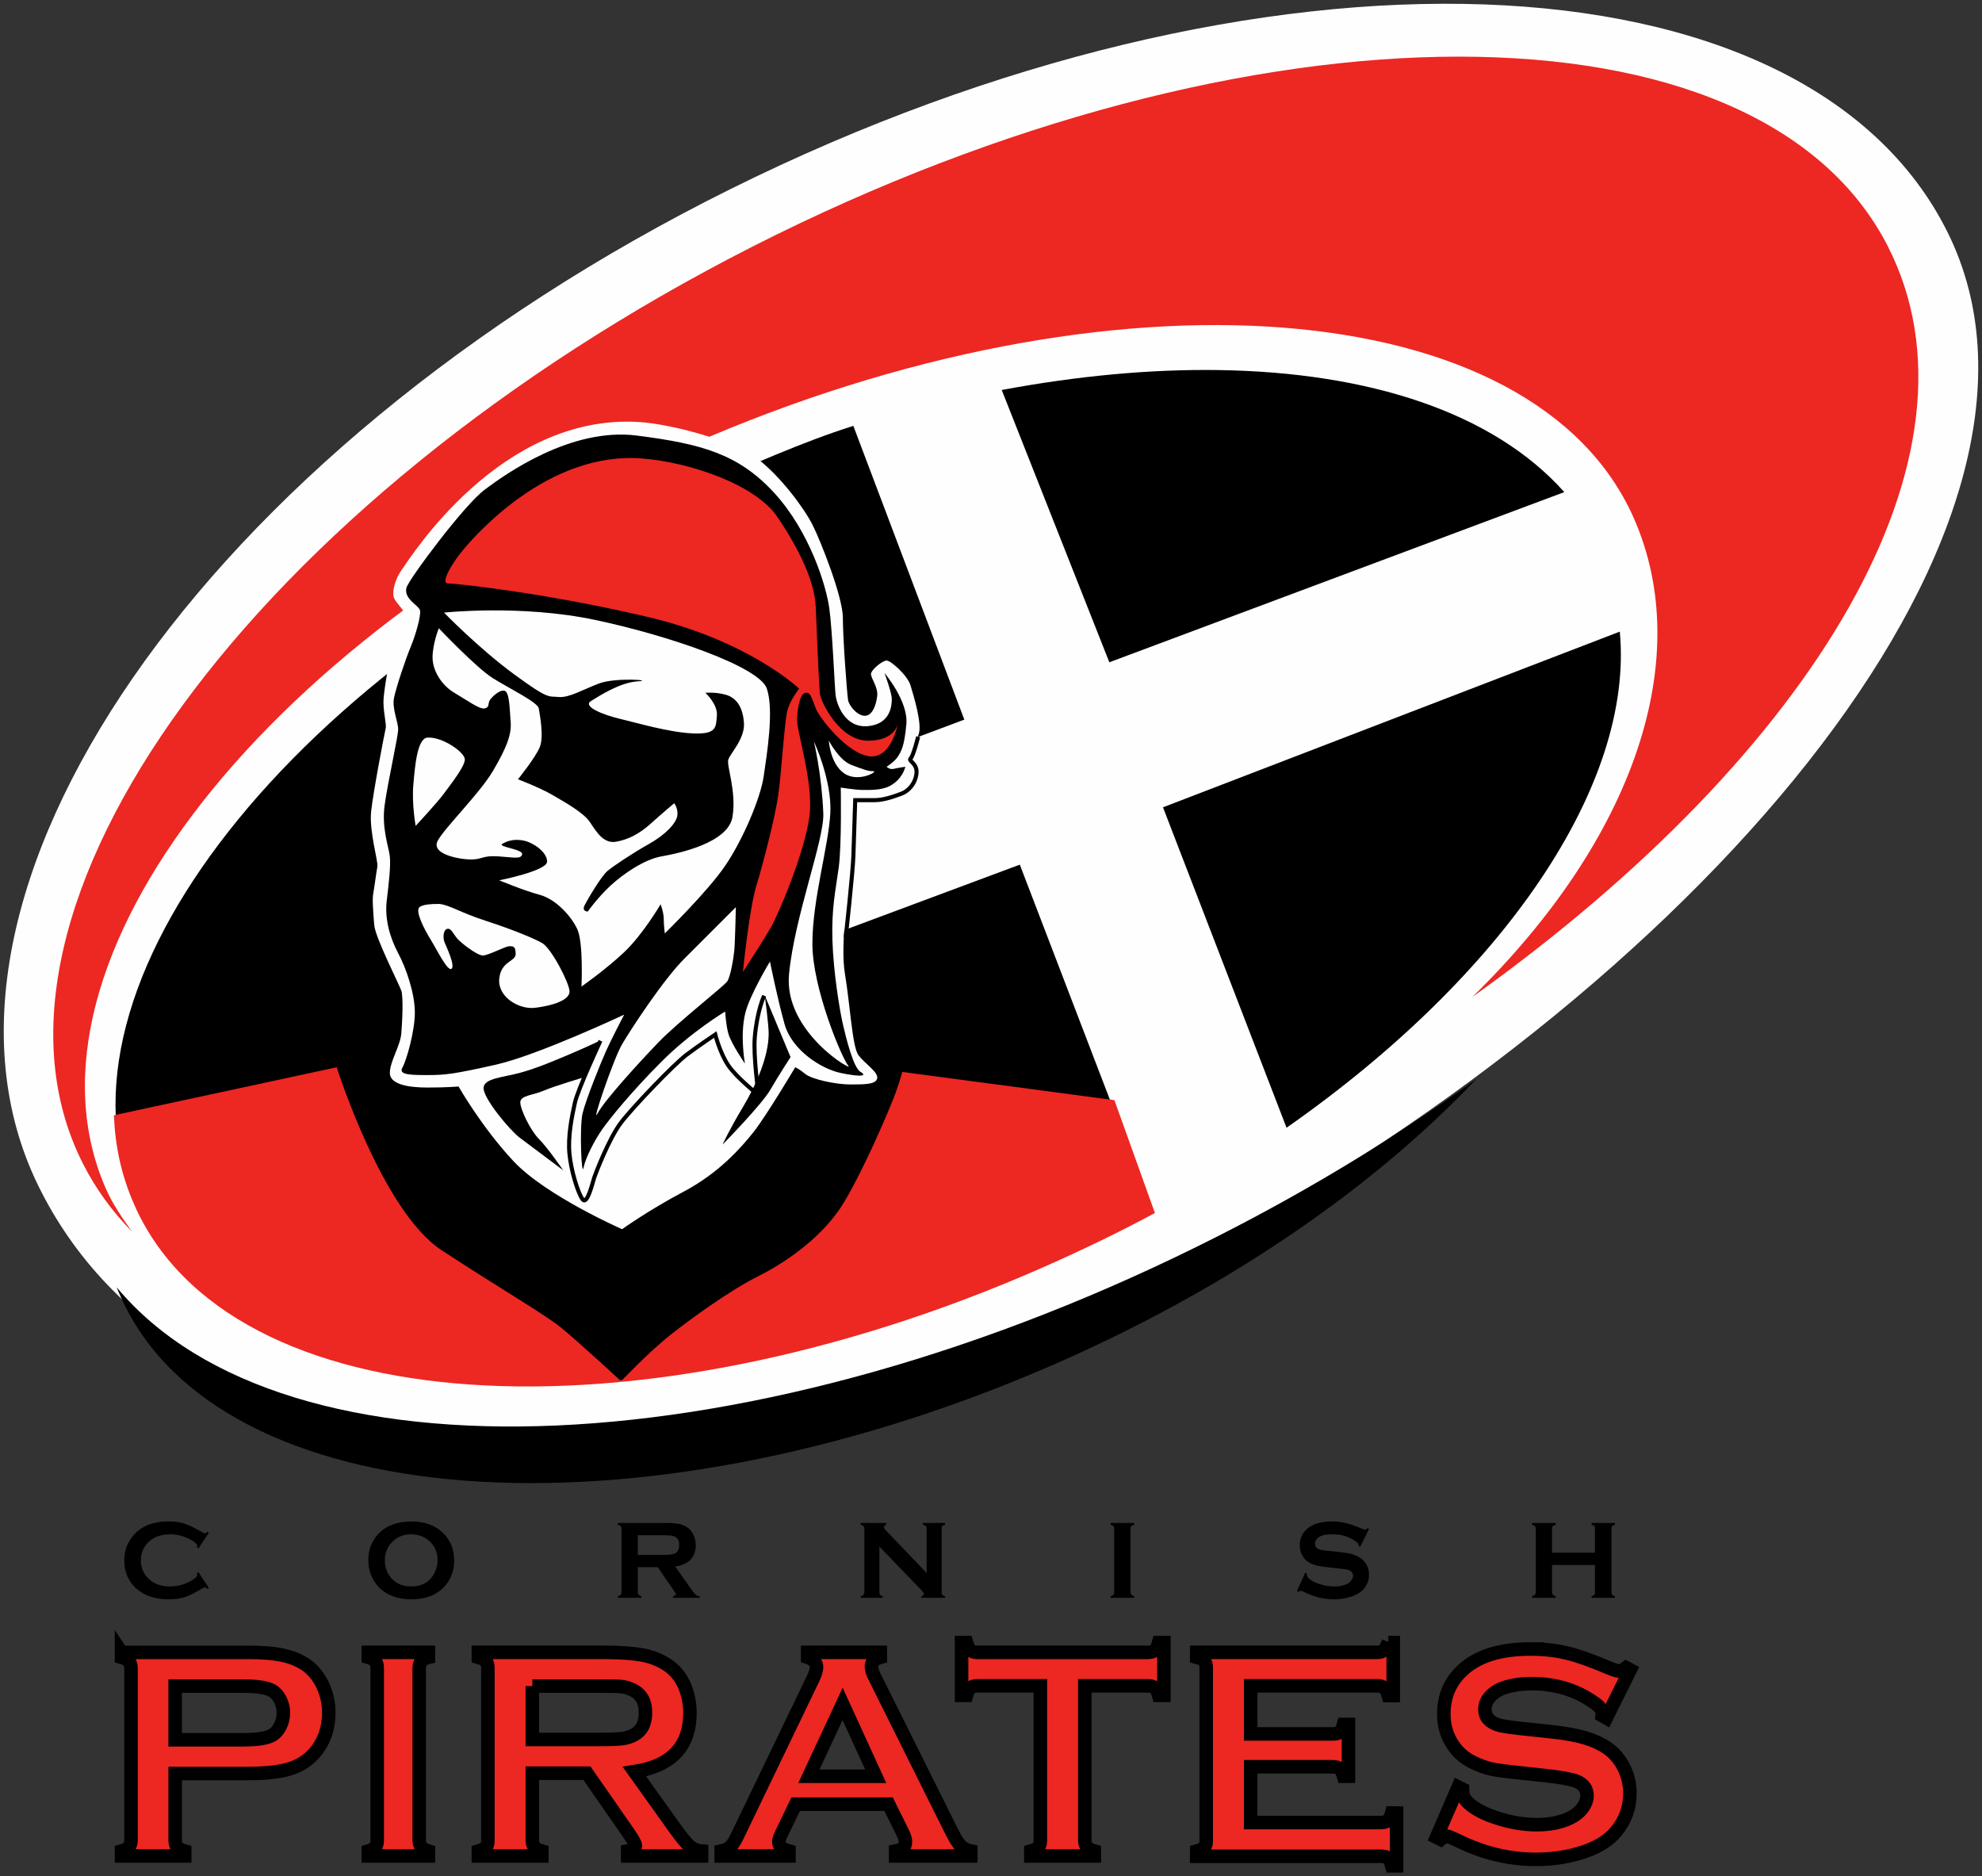
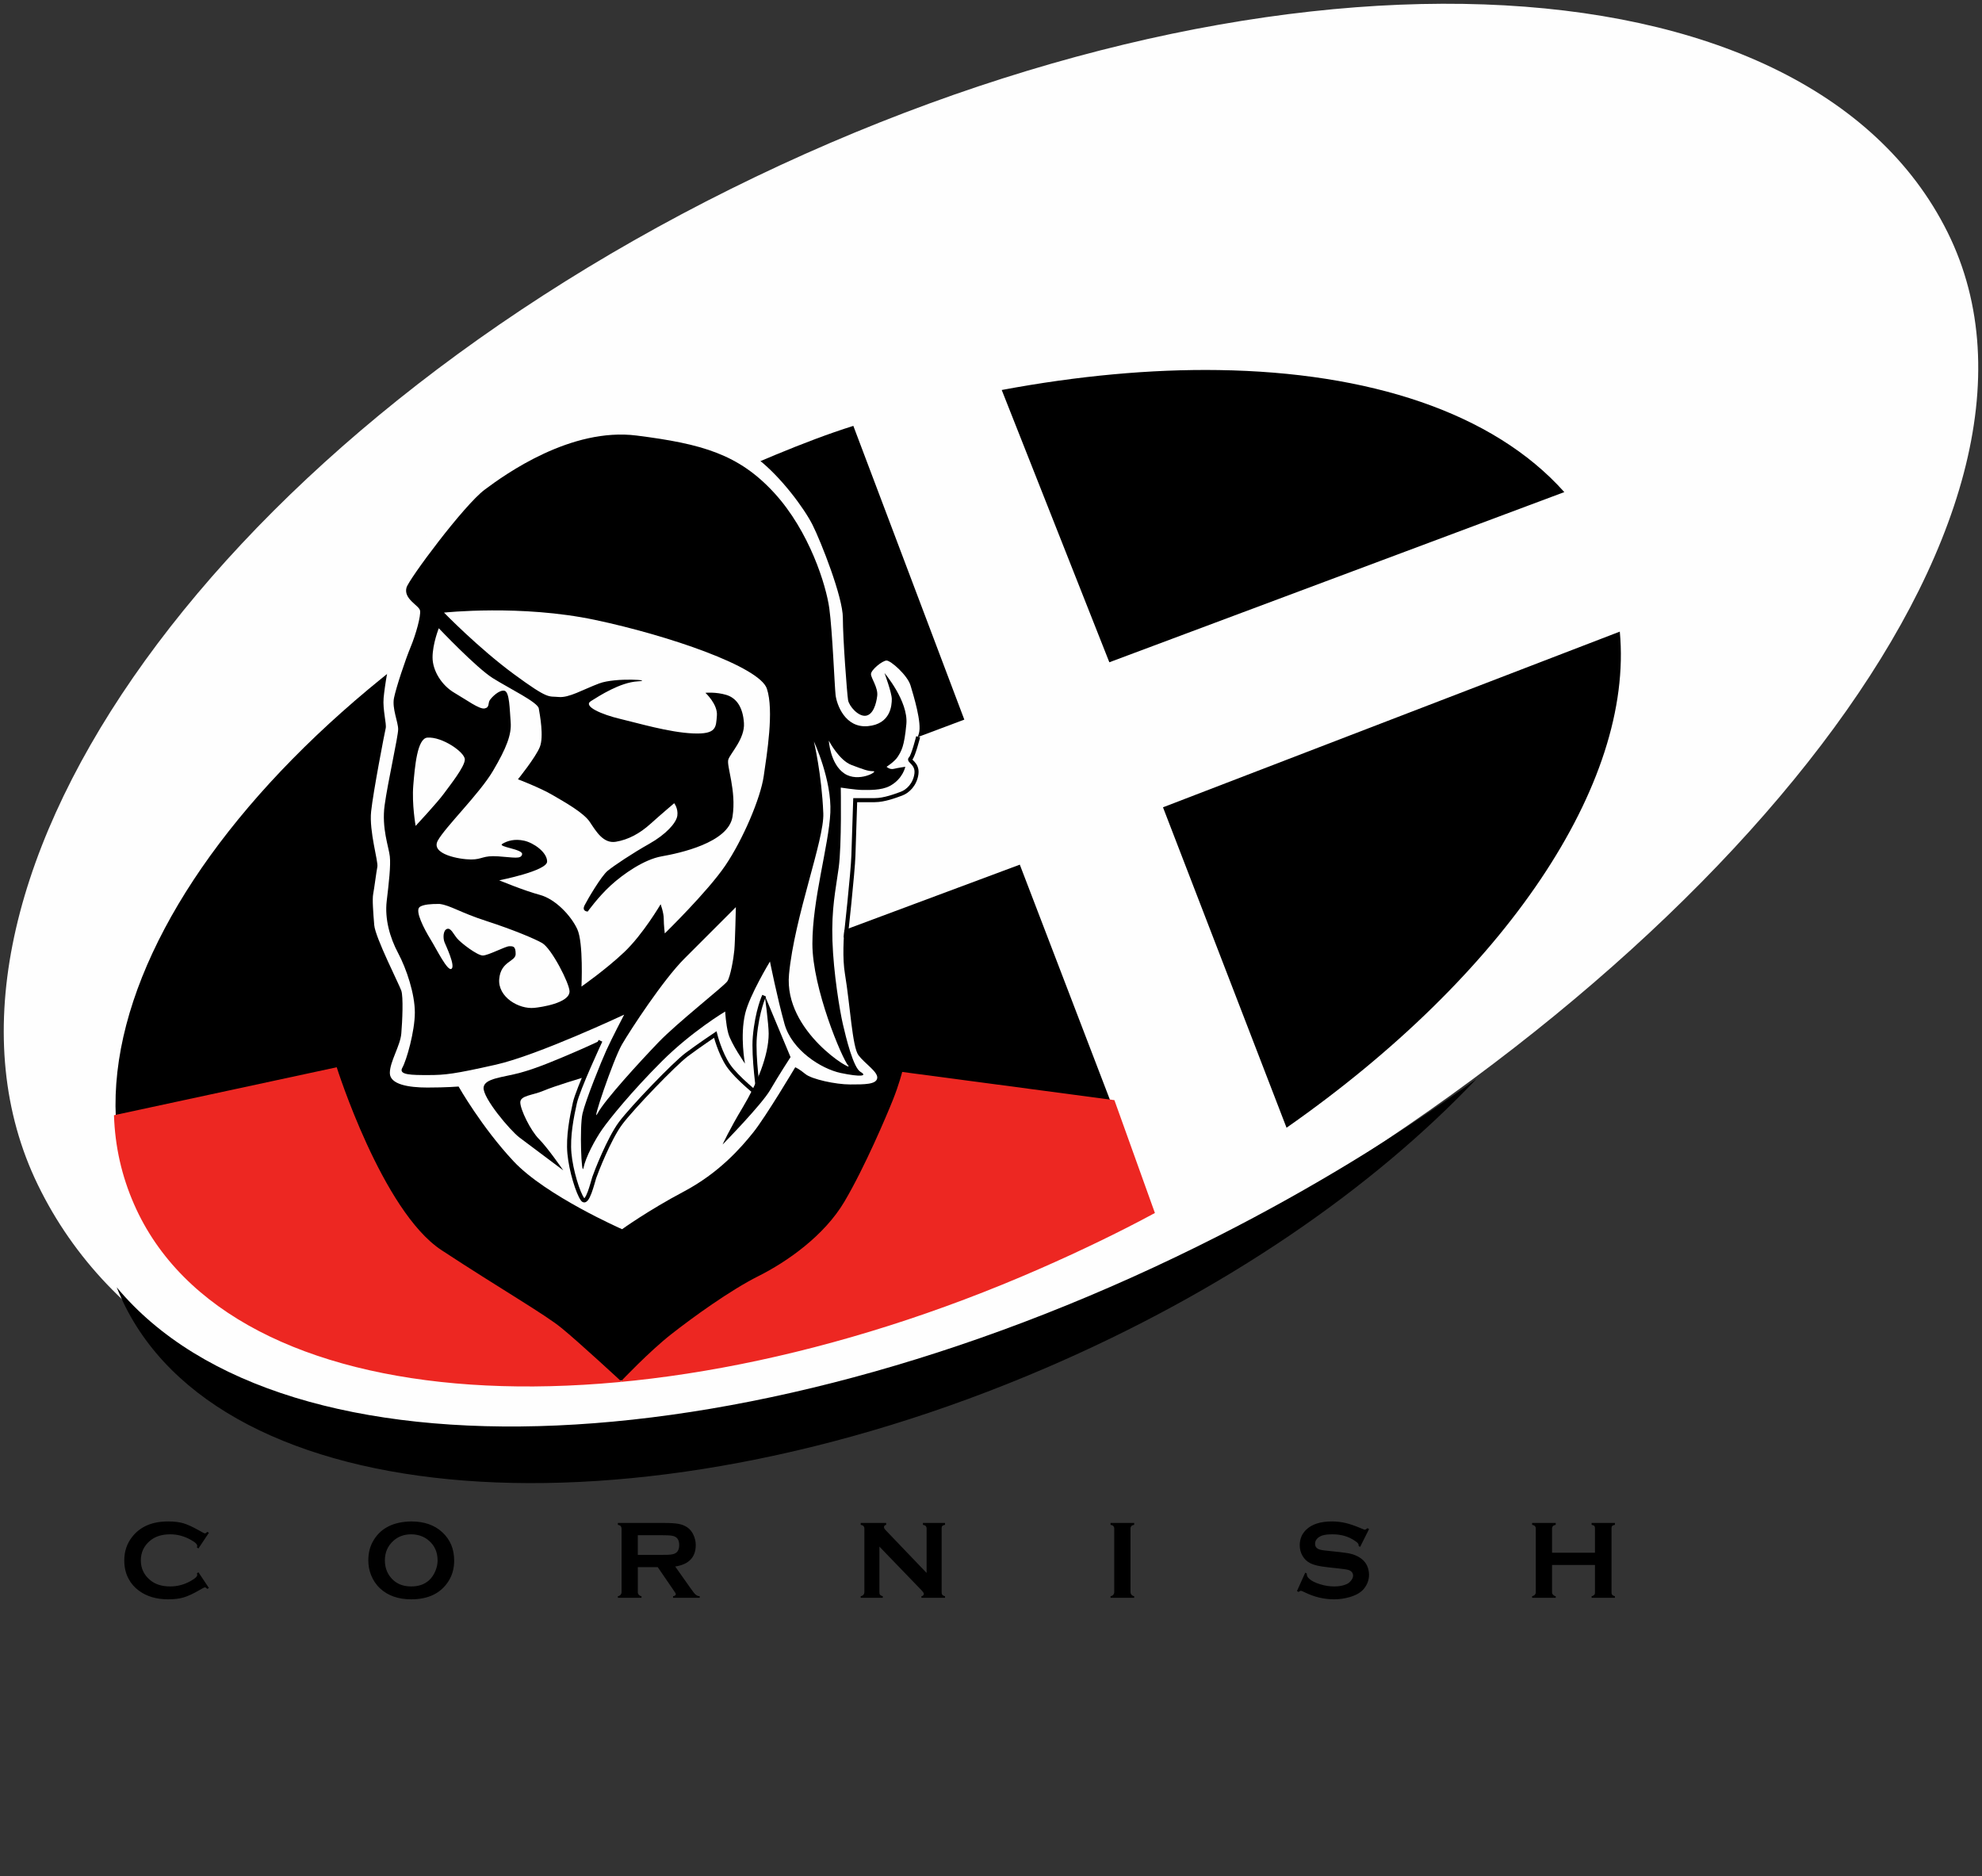
<svg xmlns="http://www.w3.org/2000/svg" version="1.1" width="325.035" height="307.659" viewBox="0 0 527.66 499.452" id="svg4814">
  <rect x="0" y="0" width="527.66" height="499.452" fill="#333333" stroke="none" />
  <defs id="defs4816" />
  <g transform="translate(-116.17,-311.204)" id="layer1">
    <path d="m 160.928,716.2 c -4.293,0 -7.428,1.397 -9.55,4.081 -1.414,1.789 -2.122,3.872 -2.122,6.285 0,1.786 0.349,3.412 1.143,4.897 0.676,1.28 1.59,2.315 2.775,3.183 2.014,1.489 4.607,2.285 7.754,2.285 1.574,0 2.935,-0.147 4.081,-0.49 1.146,-0.33 2.566,-0.983 4.244,-1.959 0.806,-0.467 1.29,-0.735 1.469,-0.735 0.173,0 0.379,0.147 0.653,0.408 l 0.408,-0.245 -2.775,-4.163 -0.408,0.245 c 0.016,0.15 0.082,0.3 0.082,0.408 0,0.284 -0.16,0.49 -0.408,0.735 -0.238,0.245 -0.686,0.555 -1.306,0.898 -1.727,0.983 -3.542,1.469 -5.469,1.469 -2.272,0 -4.042,-0.578 -5.387,-1.714 -1.597,-1.345 -2.449,-3.069 -2.449,-5.224 0,-2.148 0.852,-3.892 2.449,-5.224 1.345,-1.136 3.115,-1.714 5.387,-1.714 1.926,0 3.742,0.503 5.469,1.469 0.62,0.349 1.068,0.646 1.306,0.898 0.248,0.248 0.408,0.444 0.408,0.735 0,0.098 -0.065,0.258 -0.082,0.408 l 0.408,0.245 2.775,-4.163 -0.408,-0.245 c -0.274,0.258 -0.48,0.408 -0.653,0.408 -0.18,0 -0.663,-0.271 -1.469,-0.735 -1.694,-0.953 -3.118,-1.619 -4.244,-1.959 -1.136,-0.326 -2.501,-0.49 -4.081,-0.49 z m 64.726,0 c -4.636,0.069 -7.999,1.711 -9.958,4.897 -1.025,1.645 -1.469,3.467 -1.469,5.469 0,1.368 0.235,2.677 0.735,3.918 0.562,1.407 1.358,2.592 2.449,3.591 2.037,1.881 4.796,2.857 8.244,2.857 4.6,0 7.943,-1.659 9.958,-4.897 1.035,-1.659 1.469,-3.471 1.469,-5.387 0,-3.111 -1.032,-5.616 -3.183,-7.591 -2.037,-1.881 -4.767,-2.857 -8.244,-2.857 z m 245.109,0 c -3.043,0 -5.335,0.738 -6.856,2.204 -1.146,1.107 -1.714,2.485 -1.714,4.163 0,1.035 0.278,1.988 0.735,2.775 0.509,0.878 1.156,1.508 2.041,1.959 0.633,0.31 1.263,0.513 1.877,0.653 0.637,0.147 1.665,0.33 3.183,0.49 l 2.285,0.245 c 1.515,0.17 2.534,0.294 3.02,0.49 0.722,0.287 1.061,0.813 1.061,1.469 0,0.451 -0.189,0.823 -0.49,1.224 -0.307,0.408 -0.643,0.728 -1.143,0.979 -0.921,0.441 -2.057,0.653 -3.346,0.653 -1.198,0 -2.419,-0.154 -3.755,-0.571 -1.322,-0.398 -2.308,-0.891 -2.938,-1.469 -0.418,-0.359 -0.653,-0.784 -0.653,-1.224 l 0,-0.163 -0.408,-0.245 -2.204,4.897 0.408,0.245 c 0.281,-0.215 0.519,-0.326 0.653,-0.326 0.108,0 0.434,0.16 0.979,0.408 2.569,1.267 5.191,1.877 7.836,1.877 1.472,0 2.788,-0.212 4.081,-0.571 1.717,-0.486 3.013,-1.221 3.836,-2.204 0.898,-1.1 1.388,-2.354 1.388,-3.755 0,-0.895 -0.196,-1.753 -0.571,-2.53 -0.389,-0.777 -0.97,-1.401 -1.632,-1.877 -0.653,-0.441 -1.365,-0.806 -2.204,-1.061 -0.846,-0.255 -1.975,-0.424 -3.346,-0.571 l -2.285,-0.245 c -1.541,-0.154 -2.55,-0.268 -3.02,-0.408 -0.895,-0.264 -1.306,-0.797 -1.306,-1.551 0,-0.457 0.137,-0.921 0.49,-1.306 0.343,-0.395 0.813,-0.695 1.388,-0.898 0.777,-0.258 1.743,-0.326 2.775,-0.326 2.334,0 4.303,0.575 6.04,1.796 0.571,0.379 0.898,0.725 0.898,1.061 0,0.056 0.008,0.157 0,0.245 l 0.408,0.245 2.367,-4.734 -0.408,-0.245 c -0.281,0.222 -0.542,0.408 -0.735,0.408 -0.137,0 -0.493,-0.186 -1.061,-0.408 -1.645,-0.689 -2.981,-1.133 -4.081,-1.388 -1.104,-0.258 -2.318,-0.408 -3.591,-0.408 z m -190.096,0.408 0,0.49 c 0.349,0.088 0.591,0.17 0.735,0.326 0.131,0.154 0.245,0.424 0.245,0.735 l 0,16.896 c 0,0.291 -0.114,0.496 -0.245,0.653 -0.144,0.176 -0.385,0.32 -0.735,0.408 l 0,0.408 6.285,0 0,-0.408 c -0.346,-0.078 -0.594,-0.245 -0.735,-0.408 -0.144,-0.163 -0.245,-0.356 -0.245,-0.653 l 0,-6.693 5.305,0 4.081,5.958 c 0.454,0.669 0.735,1.041 0.735,1.224 0,0.261 -0.245,0.493 -0.735,0.571 l 0,0.408 7.101,0 0,-0.408 c -0.457,-0.029 -0.829,-0.209 -1.143,-0.49 -0.313,-0.271 -0.787,-0.917 -1.469,-1.877 l -3.918,-5.55 c 3.617,-0.548 5.469,-2.458 5.469,-5.713 0,-0.96 -0.212,-1.779 -0.571,-2.612 -0.382,-0.875 -0.947,-1.61 -1.714,-2.122 -0.666,-0.434 -1.397,-0.735 -2.285,-0.898 -0.891,-0.166 -2.155,-0.245 -3.673,-0.245 l -12.488,0 z m 64.644,0 0,0.49 c 0.353,0.088 0.594,0.17 0.735,0.326 0.14,0.154 0.245,0.359 0.245,0.653 l 0,16.896 c 0,0.304 -0.104,0.578 -0.245,0.735 -0.14,0.173 -0.382,0.32 -0.735,0.408 l 0,0.408 5.877,0 0,-0.408 c -0.346,-0.088 -0.597,-0.235 -0.735,-0.408 -0.134,-0.157 -0.163,-0.431 -0.163,-0.735 l 0,-12.08 11.101,11.509 c 0.473,0.49 0.735,0.868 0.735,1.061 0,0.336 -0.245,0.571 -0.653,0.653 l 0,0.408 6.285,0 0,-0.408 c -0.349,-0.088 -0.588,-0.235 -0.735,-0.408 -0.137,-0.157 -0.163,-0.431 -0.163,-0.735 l 0,-16.896 c 0,-0.294 0.026,-0.5 0.163,-0.653 0.147,-0.157 0.385,-0.238 0.735,-0.326 l 0,-0.49 -5.877,0 0,0.49 c 0.366,0.088 0.604,0.17 0.735,0.326 0.144,0.154 0.245,0.359 0.245,0.653 l 0,11.835 -10.937,-11.427 c -0.268,-0.287 -0.408,-0.509 -0.408,-0.735 0,-0.346 0.15,-0.548 0.571,-0.653 l 0,-0.49 -6.775,0 z m 66.521,0 0,0.49 c 0.362,0.088 0.597,0.17 0.735,0.326 0.134,0.154 0.245,0.359 0.245,0.653 l 0,16.896 c 0,0.304 -0.111,0.578 -0.245,0.735 -0.137,0.173 -0.372,0.32 -0.735,0.408 l 0,0.408 6.285,0 0,-0.408 c -0.349,-0.082 -0.588,-0.251 -0.735,-0.408 -0.131,-0.166 -0.245,-0.431 -0.245,-0.735 l 0,-16.896 c 0,-0.294 0.108,-0.49 0.245,-0.653 0.137,-0.154 0.382,-0.248 0.735,-0.326 l 0,-0.49 -6.285,0 z m 112.229,0 0,0.49 c 0.343,0.088 0.594,0.17 0.735,0.326 0.134,0.154 0.245,0.359 0.245,0.653 l 0,16.977 c 0,0.291 -0.111,0.496 -0.245,0.653 -0.141,0.173 -0.392,0.32 -0.735,0.408 l 0,0.408 6.285,0 0,-0.408 c -0.34,-0.082 -0.584,-0.248 -0.735,-0.408 -0.137,-0.166 -0.245,-0.366 -0.245,-0.653 l 0,-7.264 11.427,0 0,7.264 c 0,0.287 -0.021,0.486 -0.163,0.653 -0.141,0.16 -0.389,0.326 -0.735,0.408 l 0,0.408 6.203,0 0,-0.408 c -0.343,-0.088 -0.607,-0.235 -0.735,-0.408 -0.137,-0.157 -0.163,-0.362 -0.163,-0.653 l 0,-16.977 c 0,-0.294 0.026,-0.5 0.163,-0.653 0.127,-0.157 0.392,-0.238 0.735,-0.326 l 0,-0.49 -6.203,0 0,0.49 c 0.353,0.078 0.604,0.173 0.735,0.326 0.137,0.163 0.163,0.359 0.163,0.653 l 0,6.448 -11.427,0 0,-6.448 c 0,-0.294 0.118,-0.49 0.245,-0.653 0.157,-0.154 0.382,-0.248 0.735,-0.326 l 0,-0.49 -6.285,0 z m -298.408,3.02 c 1.91,0.018 3.464,0.601 4.734,1.714 1.495,1.303 2.285,3.027 2.285,5.305 0,0.908 -0.225,1.835 -0.571,2.693 -0.398,0.973 -0.966,1.858 -1.714,2.53 -1.247,1.12 -2.821,1.632 -4.734,1.632 -1.903,0 -3.471,-0.513 -4.734,-1.632 -1.492,-1.348 -2.285,-3.138 -2.285,-5.305 0,-2.165 0.793,-3.879 2.285,-5.224 1.264,-1.13 2.84,-1.714 4.734,-1.714 z m 60.318,0.245 6.693,0 c 1.006,0 1.73,0.036 2.122,0.082 0.392,0.059 0.793,0.131 1.143,0.326 0.738,0.392 1.061,1.152 1.061,2.204 0,1.051 -0.323,1.802 -1.061,2.204 -0.336,0.179 -0.735,0.271 -1.143,0.326 -0.405,0.069 -1.133,0.082 -2.122,0.082 l -6.693,0 0,-5.224 z" id="path700" style="fill:#000000;fill-opacity:1;fill-rule:nonzero;stroke:none" />
-     <path d="m 372.164,748.441 0,14.039 1.306,0 c 0.261,-0.97 0.64,-1.58 1.061,-1.959 0.424,-0.353 0.993,-0.571 1.796,-0.571 l 16.814,0 0,41.056 c 0,0.819 -0.118,1.463 -0.49,1.877 -0.369,0.424 -1.09,0.793 -2.041,1.061 l 0,1.306 16.896,0 0,-1.306 c -0.957,-0.268 -1.58,-0.637 -1.959,-1.061 -0.369,-0.415 -0.571,-1.058 -0.571,-1.877 l 0,-41.056 16.814,0 c 0.819,0 1.45,0.219 1.877,0.571 0.415,0.379 0.722,0.989 0.979,1.959 l 1.388,0 0,-14.039 -1.388,0 c -0.258,0.97 -0.565,1.665 -0.979,2.041 -0.428,0.362 -1.068,0.571 -1.877,0.571 l -45.463,0 c -0.803,0 -1.388,-0.209 -1.796,-0.571 -0.405,-0.375 -0.774,-1.071 -1.061,-2.041 l -1.306,0 z m 113.617,0 c -0.261,0.944 -0.637,1.577 -1.061,1.959 -0.418,0.395 -1.009,0.653 -1.796,0.653 l -48.157,0 0,1.306 c 0.947,0.264 1.655,0.565 2.041,0.979 0.366,0.424 0.49,1.061 0.49,1.877 l 0,45.871 c 0,0.819 -0.124,1.459 -0.49,1.877 -0.385,0.428 -1.094,0.715 -2.041,0.979 l 0,1.388 49.054,0 c 0.78,0 1.45,0.121 1.877,0.49 0.424,0.369 0.722,1.09 0.979,2.041 l 1.306,0 0,-14.039 -1.306,0 c -0.258,0.95 -0.555,1.583 -0.979,1.959 -0.428,0.362 -1.097,0.571 -1.877,0.571 l -34.689,0 0,-14.855 21.875,0 c 0.787,0 1.45,0.193 1.877,0.571 0.421,0.385 0.725,1.032 0.979,1.959 l 1.306,0 0,-13.794 -1.306,0 c -0.255,0.937 -0.558,1.662 -0.979,2.041 -0.428,0.362 -1.09,0.49 -1.877,0.49 l -21.875,0 0,-12.815 33.791,0 c 0.787,0 1.378,0.206 1.796,0.571 0.424,0.375 0.793,1.094 1.061,2.041 l 1.306,0 0,-14.12 -1.306,0 z m 37.872,1.714 c -8.175,0 -14.28,1.923 -18.365,5.877 -3.118,2.987 -4.734,6.85 -4.734,11.427 0,2.782 0.646,5.204 1.877,7.346 1.361,2.39 3.245,4.192 5.632,5.387 1.672,0.842 3.301,1.489 4.979,1.877 1.668,0.385 4.59,0.725 8.652,1.143 l 6.04,0.653 c 4.058,0.46 6.748,0.94 8.081,1.469 1.923,0.764 2.857,2.044 2.857,3.836 0,1.169 -0.405,2.253 -1.224,3.346 -0.81,1.081 -1.91,1.952 -3.265,2.612 -2.468,1.192 -5.407,1.796 -8.897,1.796 -3.2,0 -6.553,-0.522 -10.121,-1.632 -3.568,-1.11 -6.213,-2.465 -7.917,-3.999 -1.133,-0.999 -1.714,-2.152 -1.714,-3.346 l 0,-0.49 -1.143,-0.571 -5.795,13.386 1.143,0.571 c 0.738,-0.594 1.215,-0.898 1.551,-0.898 0.294,0 1.224,0.366 2.693,1.061 6.928,3.471 13.941,5.142 21.058,5.142 3.954,0 7.636,-0.496 11.101,-1.469 4.646,-1.296 8.081,-3.258 10.284,-5.958 2.442,-2.948 3.673,-6.321 3.673,-10.121 0,-2.4 -0.516,-4.652 -1.551,-6.775 -1.028,-2.103 -2.468,-3.843 -4.244,-5.142 -1.756,-1.237 -3.768,-2.158 -6.04,-2.857 -2.272,-0.673 -5.224,-1.231 -8.897,-1.632 l -6.122,-0.653 c -4.14,-0.411 -6.83,-0.767 -8.081,-1.143 -2.442,-0.731 -3.673,-2.138 -3.673,-4.163 0,-1.244 0.451,-2.367 1.388,-3.428 0.963,-1.051 2.21,-1.851 3.755,-2.367 2.116,-0.689 4.577,-1.061 7.346,-1.061 6.304,0 11.816,1.691 16.488,4.979 1.528,1.025 2.285,1.962 2.285,2.857 0,0.16 -0.062,0.385 -0.082,0.653 l 1.143,0.653 6.366,-12.815 -1.061,-0.571 c -0.735,0.607 -1.397,0.898 -1.959,0.898 -0.323,0 -1.264,-0.291 -2.775,-0.898 -4.447,-1.903 -8.129,-3.213 -11.101,-3.918 -2.961,-0.718 -6.193,-1.061 -9.631,-1.061 z m -375.132,0.898 0,1.306 c 0.953,0.258 1.583,0.646 1.959,1.061 0.369,0.424 0.571,1.061 0.571,1.877 l 0,45.79 c 0,0.8 -0.202,1.378 -0.571,1.796 -0.375,0.421 -1.006,0.79 -1.959,1.061 l 0,1.306 16.814,0 0,-1.306 c -0.927,-0.255 -1.574,-0.627 -1.959,-1.061 -0.382,-0.431 -0.571,-0.996 -0.571,-1.796 l 0,-17.793 19.508,0 c 5.005,0 8.877,-0.464 11.672,-1.469 2.795,-0.993 5.077,-2.707 6.775,-5.061 1.959,-2.756 2.938,-5.965 2.938,-9.631 0,-2.54 -0.516,-4.907 -1.551,-7.183 -1.035,-2.204 -2.419,-4.035 -4.244,-5.387 -1.776,-1.293 -3.885,-2.171 -6.203,-2.693 -2.318,-0.545 -5.443,-0.816 -9.386,-0.816 l -33.791,0 z m 65.705,0 0,1.306 c 0.904,0.255 1.521,0.646 1.877,1.061 0.349,0.428 0.49,1.012 0.49,1.796 l 0,45.79 c 0,0.816 -0.14,1.463 -0.49,1.877 -0.356,0.421 -0.973,0.793 -1.877,1.061 l 0,1.306 15.998,0 0,-1.306 c -0.875,-0.255 -1.508,-0.63 -1.877,-1.061 -0.362,-0.434 -0.571,-1.061 -0.571,-1.877 l 0,-45.79 c 0,-0.784 0.219,-1.361 0.571,-1.796 0.353,-0.428 0.973,-0.842 1.877,-1.061 l 0,-1.306 -15.998,0 z m 29.302,0 0,1.306 c 0.96,0.261 1.668,0.65 2.041,1.061 0.375,0.428 0.49,1.058 0.49,1.877 l 0,45.79 c 0,0.8 -0.114,1.378 -0.49,1.796 -0.372,0.421 -1.081,0.797 -2.041,1.061 l 0,1.306 16.896,0 0,-1.306 c -0.927,-0.251 -1.574,-0.624 -1.959,-1.061 -0.385,-0.428 -0.571,-0.996 -0.571,-1.796 l 0,-17.875 14.529,0 11.019,15.835 c 1.244,1.815 1.877,2.961 1.877,3.428 0,0.744 -0.689,1.254 -2.041,1.469 l 0,1.306 19.671,0 0,-1.306 c -1.254,-0.095 -2.325,-0.552 -3.183,-1.306 -0.865,-0.744 -2.223,-2.377 -4.081,-4.979 l -10.611,-14.855 c 9.837,-1.515 14.773,-6.729 14.773,-15.59 0,-2.592 -0.49,-5.051 -1.469,-7.346 -1.032,-2.347 -2.563,-4.163 -4.652,-5.55 -1.805,-1.179 -3.941,-2.047 -6.366,-2.53 -2.429,-0.457 -5.74,-0.735 -9.876,-0.735 l -33.954,0 z m 87.661,0 0,1.306 c 1.541,0.529 2.367,1.401 2.367,2.612 0,0.797 -0.34,1.867 -0.979,3.183 l -19.997,41.545 c -0.718,1.531 -1.397,2.573 -1.959,3.102 -0.562,0.532 -1.388,0.924 -2.449,1.143 l 0,1.306 18.038,0 0,-1.306 c -1.783,-0.46 -2.693,-1.299 -2.693,-2.449 0,-0.62 0.31,-1.401 0.816,-2.449 l 3.673,-7.591 24.731,0 3.755,7.591 c 0.535,1.09 0.735,1.894 0.735,2.449 0,1.335 -0.865,2.142 -2.612,2.449 l 0,1.306 19.997,0 0,-1.306 c -1.126,-0.219 -1.943,-0.666 -2.612,-1.306 -0.653,-0.643 -1.486,-1.897 -2.367,-3.673 l -20.732,-41.627 c -0.506,-0.989 -0.735,-1.845 -0.735,-2.612 0,-1.117 0.8,-1.933 2.367,-2.367 l 0,-1.306 -19.344,0 z m -168.385,8.978 18.12,0 c 3.627,0 6.158,0.379 7.591,1.143 0.924,0.513 1.636,1.277 2.204,2.367 0.575,1.104 0.898,2.302 0.898,3.591 0,1.332 -0.323,2.576 -0.898,3.673 -0.568,1.1 -1.28,1.867 -2.204,2.367 -1.456,0.77 -3.99,1.143 -7.591,1.143 l -18.12,0 0,-14.284 z m 95.089,0 18.365,0 c 2.759,0 4.633,0.024 5.713,0.163 1.074,0.15 2.067,0.542 3.02,1.061 2.021,1.09 3.02,3.043 3.02,5.877 0,2.844 -0.999,4.786 -3.02,5.877 -0.927,0.496 -1.903,0.81 -3.02,0.979 -1.107,0.154 -3.01,0.245 -5.713,0.245 l -18.365,0 0,-14.202 z m 82.601,4.734 8.815,19.263 -17.793,0 8.978,-19.263 z" id="path716" style="fill:#ed2722;fill-opacity:1;stroke:#000000;stroke-width:3.603;stroke-linecap:butt;stroke-linejoin:miter;stroke-miterlimit:4;stroke-opacity:1;stroke-dasharray:none" />
    <path d="M 634.669,373.045 C 596.751,296.66 451.69,291.505 310.678,361.52 169.662,431.535 88.974,549.899 126.243,626.593 164.504,705.335 293.71,721.414 435.111,644.883 573.577,569.964 672.606,449.423 634.669,373.045 z" id="path742" style="fill:#fefefe;fill-opacity:1;fill-rule:nonzero;stroke:none" />
    <path d="m 440.644,409.712 c -18.1,-0.273 -37.612,1.539 -57.788,5.305 l 28.649,72.48 121.126,-45.3 C 513.615,420.892 480.464,410.312 440.644,409.712 z m -97.293,14.855 c -13.337,4.192 -27.97,10.738 -41.464,16.651 -107.992,47.34 -174.937,132.491 -149.612,190.259 25.329,57.788 132.148,64.471 240.13,17.14 10.209,-4.476 21.094,-10.16 30.526,-15.263 l -35.26,-91.987 -75.336,28.078 -14.284,-38.607 74.847,-28.078 -29.547,-78.193 z m 204.053,54.768 -121.616,46.769 32.893,85.294 c 58.274,-40.742 92.516,-91.546 88.722,-132.063 z" id="path744" style="fill:#000000;fill-opacity:1;fill-rule:nonzero;stroke:none" />
    <path d="m 423.635,634.093 c -9.55,5.165 -20.196,10.268 -30.549,14.803 -107.975,47.34 -215.885,40.69 -241.211,-17.098 -3.311,-7.542 -5.09,-15.4 -5.361,-23.729 l 59.3,-12.769 c 0,0 12.064,38.248 27.869,48.663 15.802,10.376 27.451,17.033 32.022,20.781 4.577,3.728 15.808,14.13 15.808,14.13 0,0 7.486,-7.901 13.308,-12.468 5.821,-4.574 15.802,-11.78 23.285,-15.524 7.486,-3.748 17.473,-10.676 22.877,-19.827 5.407,-9.151 11.218,-22.867 12.88,-27.023 1.665,-4.153 2.494,-7.486 2.494,-7.486 l 56.495,7.506 10.784,30.043 z" id="path750" style="fill:#ed2722;fill-opacity:1;fill-rule:nonzero;stroke:none" />
-     <path d="m 151.346,639.081 c -5.276,-5.358 -9.661,-11.365 -13.053,-18.048 -34.265,-67.419 45.515,-176.753 178.205,-244.182 132.687,-67.429 268.038,-67.422 302.312,0.01 28.088,55.3 -19.077,134.29 -110.646,199.721 43.569,-42.583 59.166,-90.528 43.034,-127.306 -26.347,-60.119 -138.789,-68.928 -251.132,-19.681 -112.357,49.25 -182.074,137.901 -155.72,198.004 1.825,4.176 4.365,7.816 7,11.482 z" id="path752" style="fill:#ed2722;fill-opacity:1;fill-rule:nonzero;stroke:none" />
    <path d="m 509.249,598.395 c -20.748,15.022 -43.775,29.142 -68.657,41.777 -123.238,62.636 -248.641,67.419 -293.354,13.703 0.346,0.868 0.708,1.734 1.094,2.579 25.838,57.785 136.076,66.25 246.209,18.92 47.566,-20.435 86.959,-47.7 114.707,-76.979 z" id="path754" style="fill:#000000;fill-opacity:1;fill-rule:nonzero;stroke:none" />
-     <path d="m 286.224,423.536 c 8.587,0.519 25.508,4.992 31.881,9.984 6.03,4.714 12.201,13.033 14.418,17.467 2.217,4.437 8.038,19.132 8.038,24.676 0,5.547 1.11,20.242 1.388,21.904 0.281,1.662 2.772,4.44 4.714,4.159 1.936,-0.281 2.769,-3.046 3.043,-5.269 0.281,-2.214 -1.659,-4.711 -1.659,-5.818 0,-1.11 3.043,-3.604 4.153,-3.604 1.113,0 5.547,3.879 6.383,6.651 0.829,2.772 3.043,9.987 2.22,12.749 -0.836,2.775 -2.22,7.219 -2.22,7.219 0,0 2.769,2.769 1.384,5.263 -1.384,2.498 -6.105,4.44 -9.151,4.714 -3.049,0.278 -7.477,0.278 -7.477,0.278 0,0 -0.558,14.969 -0.829,19.961 -0.281,4.989 -2.775,18.299 -1.391,26.615 1.391,8.325 1.939,19.406 3.601,21.62 1.668,2.223 5.266,4.44 4.985,6.105 -0.274,1.668 -3.324,1.668 -7.196,1.668 -3.888,0 -10.265,-1.394 -11.927,-2.775 -1.668,-1.388 -2.703,-1.802 -2.703,-1.802 0,0 -7.832,13.17 -11.159,17.32 -3.327,4.163 -9.145,10.82 -18.577,15.805 -9.426,4.992 -16.36,9.984 -16.36,9.984 0,0 -20.232,-8.88 -28.829,-18.019 -8.593,-9.158 -14.698,-19.961 -14.698,-19.961 0,0 -3.327,0.271 -8.316,0.271 -4.992,0 -9.987,-0.823 -9.987,-3.869 0,-3.059 2.778,-7.215 3.053,-10.539 0.281,-3.333 0.558,-9.71 0,-11.375 -0.555,-1.662 -6.935,-14.14 -7.209,-17.464 -0.274,-3.327 -0.552,-6.931 -0.274,-8.316 0.274,-1.388 0.829,-5.821 1.107,-7.209 0.278,-1.391 -2.217,-9.426 -1.662,-14.702 0.555,-5.26 3.611,-21.068 3.882,-22.172 0.274,-1.113 -0.829,-4.992 -0.555,-8.045 0.278,-3.046 1.388,-10.255 2.494,-12.475 1.107,-2.22 3.604,-8.041 3.604,-9.148 0,-1.113 -2.772,-3.601 -3.327,-4.995 -0.555,-1.381 0,-4.711 2.22,-7.761 2.214,-3.046 26.06,-41.31 62.937,-39.097 z" id="path756" style="fill:#fefefe;fill-opacity:1;fill-rule:nonzero;stroke:none" />
+     <path d="m 286.224,423.536 c 8.587,0.519 25.508,4.992 31.881,9.984 6.03,4.714 12.201,13.033 14.418,17.467 2.217,4.437 8.038,19.132 8.038,24.676 0,5.547 1.11,20.242 1.388,21.904 0.281,1.662 2.772,4.44 4.714,4.159 1.936,-0.281 2.769,-3.046 3.043,-5.269 0.281,-2.214 -1.659,-4.711 -1.659,-5.818 0,-1.11 3.043,-3.604 4.153,-3.604 1.113,0 5.547,3.879 6.383,6.651 0.829,2.772 3.043,9.987 2.22,12.749 -0.836,2.775 -2.22,7.219 -2.22,7.219 0,0 2.769,2.769 1.384,5.263 -1.384,2.498 -6.105,4.44 -9.151,4.714 -3.049,0.278 -7.477,0.278 -7.477,0.278 0,0 -0.558,14.969 -0.829,19.961 -0.281,4.989 -2.775,18.299 -1.391,26.615 1.391,8.325 1.939,19.406 3.601,21.62 1.668,2.223 5.266,4.44 4.985,6.105 -0.274,1.668 -3.324,1.668 -7.196,1.668 -3.888,0 -10.265,-1.394 -11.927,-2.775 -1.668,-1.388 -2.703,-1.802 -2.703,-1.802 0,0 -7.832,13.17 -11.159,17.32 -3.327,4.163 -9.145,10.82 -18.577,15.805 -9.426,4.992 -16.36,9.984 -16.36,9.984 0,0 -20.232,-8.88 -28.829,-18.019 -8.593,-9.158 -14.698,-19.961 -14.698,-19.961 0,0 -3.327,0.271 -8.316,0.271 -4.992,0 -9.987,-0.823 -9.987,-3.869 0,-3.059 2.778,-7.215 3.053,-10.539 0.281,-3.333 0.558,-9.71 0,-11.375 -0.555,-1.662 -6.935,-14.14 -7.209,-17.464 -0.274,-3.327 -0.552,-6.931 -0.274,-8.316 0.274,-1.388 0.829,-5.821 1.107,-7.209 0.278,-1.391 -2.217,-9.426 -1.662,-14.702 0.555,-5.26 3.611,-21.068 3.882,-22.172 0.274,-1.113 -0.829,-4.992 -0.555,-8.045 0.278,-3.046 1.388,-10.255 2.494,-12.475 1.107,-2.22 3.604,-8.041 3.604,-9.148 0,-1.113 -2.772,-3.601 -3.327,-4.995 -0.555,-1.381 0,-4.711 2.22,-7.761 2.214,-3.046 26.06,-41.31 62.937,-39.097 " id="path756" style="fill:#fefefe;fill-opacity:1;fill-rule:nonzero;stroke:none" />
    <path d="m 224.394,467.621 c 0.601,-2.204 15.247,-21.901 20.797,-26.057 5.544,-4.159 23.011,-16.638 40.478,-14.418 17.47,2.214 27.173,4.992 36.602,15.244 9.416,10.261 13.859,24.679 14.685,30.778 0.833,6.102 1.391,20.516 1.665,23.014 0.278,2.494 2.498,8.871 8.593,8.319 6.089,-0.555 6.376,-5.547 6.376,-7.212 0,-1.665 -1.943,-6.931 -1.943,-6.931 0,0 6.376,7.49 5.821,13.588 -0.548,6.095 -1.384,7.209 -2.217,8.593 -0.836,1.384 -3.053,2.775 -3.053,2.775 0,0 0.833,0.829 1.936,0.548 1.117,-0.271 3.053,-0.548 3.053,-0.548 0,0 -0.624,3.255 -4.156,5.126 -2.253,1.195 -5.609,1.045 -7.271,1.045 -1.665,0 -5.753,-0.63 -5.753,-0.63 0,0 0.278,15.25 -0.555,21.352 -0.833,6.095 -1.939,10.813 -1.665,19.406 0.281,8.6 1.943,18.577 2.772,22.185 0.836,3.601 2.778,11.639 4.718,12.746 1.936,1.117 0,1.388 -5.269,0.287 -5.266,-1.113 -13.027,-6.102 -14.973,-13.033 -1.936,-6.938 -3.879,-16.641 -3.879,-16.641 0,0 -5.413,8.936 -6.585,13.797 -1.456,6.024 -0.069,13.373 -0.069,13.373 0,0 -3.666,-5.266 -4.437,-8.035 -0.659,-2.413 -0.829,-5.824 -0.829,-5.824 0,0 -8.871,5.266 -16.915,13.304 -8.041,8.041 -13.859,15.253 -15.802,18.022 -1.939,2.765 -4.434,7.467 -4.995,10.252 -0.552,2.772 -1.1,-10.813 -0.271,-14.411 0.833,-3.601 4.989,-13.863 6.376,-16.905 1.384,-3.056 4.711,-9.432 4.711,-9.432 0,0 -23.014,10.81 -34.105,13.304 -11.084,2.501 -13.585,2.778 -18.019,2.778 -4.437,0 -8.041,0 -6.935,-1.943 1.11,-1.943 3.333,-9.703 3.333,-14.695 0,-4.992 -2.223,-11.642 -4.44,-15.805 -2.223,-4.156 -3.604,-9.142 -3.053,-13.863 0.558,-4.711 1.113,-9.426 0.829,-11.917 -0.271,-2.501 -2.214,-7.49 -1.381,-13.585 0.826,-6.099 3.604,-18.303 3.604,-20.242 0,-1.939 -1.665,-5.547 -1.11,-8.319 0.555,-2.769 3.049,-10.258 4.434,-13.585 1.388,-3.327 2.775,-8.319 2.498,-9.706 -0.278,-1.381 -4.434,-3.046 -3.604,-6.099 z" id="path758" style="fill:#000000;fill-opacity:1;fill-rule:nonzero;stroke:none" />
-     <path d="m 287.056,433.242 c 12.717,0.989 30.219,6.931 36.044,15.524 5.824,8.596 9.981,17.189 10.252,24.124 0.281,6.935 0.833,20.794 1.113,23.014 0.274,2.217 5.266,12.472 12.749,12.472 7.483,0 8.038,-4.708 8.038,-4.708 0,0 -1.662,9.426 -7.486,8.871 -5.818,-0.555 -13.301,-9.981 -14.414,-12.756 -1.104,-2.772 -1.381,-4.434 -2.769,-4.156 -1.388,0.278 -1.943,3.324 -2.217,6.651 -0.274,3.33 4.43,16.915 3.32,26.063 -1.104,9.148 -8.038,25.789 -10.252,29.668 -2.217,3.879 -7.483,11.92 -7.483,11.92 0,0 1.659,-16.631 3.598,-23.014 1.943,-6.373 4.995,-18.296 5.824,-24.114 0.829,-5.828 1.662,-19.965 2.491,-22.74 0.836,-2.772 3.059,-5.544 3.059,-5.544 0,0 -13.314,-12.756 -40.481,-19.132 -27.17,-6.376 -50.742,-8.867 -52.959,-8.867 -2.217,0 1.11,-5.547 4.156,-9.155 3.053,-3.604 22.465,-26.063 47.415,-24.121 z" id="path760" style="fill:#ed2722;fill-opacity:1;fill-rule:nonzero;stroke:none" />
    <path d="m 234.375,474.275 c 0,0 20.52,-2.214 40.207,1.943 19.684,4.159 43.805,12.478 45.747,18.299 1.943,5.821 0,17.467 -0.836,23.288 -0.833,5.824 -5.54,16.915 -10.255,23.843 -4.711,6.931 -16.083,18.022 -16.083,18.022 0,0 -0.278,-2.217 -0.278,-3.879 0,-1.665 -0.833,-3.879 -0.833,-3.879 0,0 -4.711,8.041 -9.703,12.753 -4.989,4.711 -11.368,9.148 -11.368,9.148 0,0 0.552,-11.646 -1.107,-15.253 -1.662,-3.601 -5.821,-8.038 -9.984,-9.151 -4.156,-1.107 -10.813,-3.872 -10.813,-3.872 0,0 12.756,-2.504 12.756,-4.998 0,-2.491 -3.604,-4.989 -6.099,-5.544 -2.498,-0.558 -4.437,0 -5.824,0.833 -1.388,0.833 5.544,1.391 5.266,2.775 -0.274,1.384 -2.214,0.829 -6.376,0.552 -4.156,-0.278 -4.156,0.833 -7.206,0.833 -3.049,0 -10.813,-1.384 -8.88,-4.992 1.946,-3.601 11.097,-12.475 14.698,-18.574 3.604,-6.099 4.995,-9.706 4.718,-13.03 -0.278,-3.33 -0.278,-8.045 -1.665,-8.322 -1.388,-0.271 -3.327,1.668 -3.882,2.498 -0.555,0.833 -0.003,1.943 -1.384,2.217 -1.388,0.278 -4.714,-2.214 -8.041,-4.156 -3.33,-1.943 -5.824,-5.824 -5.824,-9.426 0,-3.608 1.662,-7.764 1.662,-7.764 0,0 9.984,10.536 14.418,13.308 4.44,2.772 11.923,6.376 12.201,8.038 0.278,1.662 1.391,7.486 0.278,10.258 -1.107,2.775 -5.821,8.6 -5.821,8.6 0,0 5.821,2.214 9.151,4.159 3.324,1.939 8.312,4.708 9.981,7.206 1.662,2.498 3.604,5.821 6.928,5.266 3.33,-0.552 6.376,-2.214 9.155,-4.711 2.769,-2.494 6.373,-5.547 6.373,-5.547 0,0 1.113,1.388 0.839,3.327 -0.281,1.943 -3.056,4.992 -7.49,7.486 -4.443,2.498 -9.429,5.824 -11.094,7.206 -1.662,1.391 -5.269,7.49 -6.102,9.151 -0.829,1.665 0.833,1.665 0.833,1.665 0,0 2.775,-3.885 6.105,-6.935 3.327,-3.046 8.867,-6.928 13.585,-7.761 4.714,-0.829 17.744,-3.604 18.851,-10.536 1.107,-6.928 -1.662,-13.588 -1.107,-15.247 0.552,-1.665 4.434,-5.544 4.156,-9.703 -0.274,-4.159 -1.943,-6.657 -4.711,-7.49 -2.769,-0.833 -5.547,-0.552 -5.547,-0.552 0,0 3.33,3.053 3.053,6.099 -0.274,3.049 0,4.992 -6.38,4.708 -6.376,-0.274 -14.692,-2.765 -19.41,-3.875 -4.711,-1.113 -9.977,-3.327 -7.761,-4.714 2.217,-1.388 7.761,-4.989 12.478,-5.269 4.705,-0.274 -5.828,-1.104 -10.261,0.555 -4.434,1.668 -8.045,3.882 -10.813,3.608 -2.769,-0.281 -2.494,0.829 -11.92,-6.099 -9.429,-6.935 -18.58,-16.363 -18.58,-16.363 z" id="path762" style="fill:#fefefe;fill-opacity:1;fill-rule:nonzero;stroke:none" />
    <path d="m 229.949,507.553 c -2.71,0.206 -3.329,7.699 -3.75,12.688 -0.415,4.995 0.625,10.812 0.625,10.812 0,0 5.804,-6.243 7.469,-8.531 1.665,-2.285 5.625,-7.214 5.625,-9.156 0,-1.939 -6.061,-6.113 -9.969,-5.812 z m 106.875,0.812 c 0,0 0.356,6.22 4.156,8.75 3.738,2.498 9.137,-0.625 7.688,-0.625 -1.456,0 -2.486,-0.409 -5.812,-1.656 -3.327,-1.25 -6.031,-6.469 -6.031,-6.469 z m -3.969,0.219 c 0,0 2.082,8.723 2.5,19.125 0.284,7.088 -7.675,27.45 -9.125,42.844 -1.463,15.384 17.443,26.215 15.781,24.344 -1.655,-1.871 -9.562,-20.617 -9.562,-32.469 0,-11.851 4.367,-26.169 4.781,-34.906 0.411,-8.733 -4.375,-18.938 -4.375,-18.938 z m -100.25,43.25 c -1.229,-0.009 -3.817,0.065 -4.75,0.844 -1.244,1.041 1.241,5.825 2.906,8.531 1.665,2.7 4.587,8.708 5.625,7.875 1.041,-0.833 -1.46,-6.024 -1.875,-7.062 -0.415,-1.041 -0.413,-3.113 0.625,-3.531 1.041,-0.411 1.677,1.253 2.719,2.5 1.041,1.247 5.388,4.562 6.844,4.562 1.453,0 6.021,-2.469 7.062,-2.469 1.035,0 1.688,-0.014 1.688,2.062 0,2.083 -3.957,1.877 -4.375,6.656 -0.408,4.783 5.188,8.105 9.344,7.688 1.659,-0.16 9.375,-1.254 9.375,-4.375 0,-2.119 -4.78,-11.422 -7.281,-12.875 -1.907,-1.113 -7.716,-3.555 -14.781,-5.844 -7.075,-2.285 -9.556,-4.148 -12.469,-4.562 0,0 -0.247,0.003 -0.656,0 z m 79.469,0.844 c 0,0 -8.106,8.103 -13.719,13.719 -5.616,5.609 -14.336,18.928 -16.625,22.875 -2.285,3.944 -8.346,21.842 -6.469,18.312 1.864,-3.539 11.23,-13.74 16.219,-18.938 4.998,-5.204 17.483,-14.978 18.312,-16.219 0.833,-1.25 1.669,-6.024 1.875,-8.312 0.212,-2.289 0.406,-11.438 0.406,-11.438 z" id="path764" style="fill:#fefefe;fill-opacity:1;fill-rule:nonzero;stroke:none" />
    <path d="m 275.897,588.228 -4.372,9.775 c 0,0 -7.692,2.282 -10.601,3.526 -2.909,1.254 -6.239,1.254 -6.239,3.118 0,1.871 2.703,7.483 4.989,9.772 2.289,2.289 6.451,8.322 6.451,8.322 0,0 -9.151,-6.859 -11.649,-8.733 -2.494,-1.877 -9.798,-10.536 -9.563,-13.304 0.206,-2.494 5.198,-2.7 9.772,-3.947 4.574,-1.254 9.36,-3.327 13.304,-4.995 3.954,-1.668 7.907,-3.533 7.907,-3.533 z" id="path774" style="fill:#000000;fill-opacity:1;fill-rule:nonzero;stroke:none" />
    <path d="m 276.028,588.251 c 0,0 -5.988,12.821 -6.817,16.553 -0.829,3.725 -1.861,8.887 -1.446,13.445 0.411,4.548 2.276,10.559 3.51,12.214 1.241,1.649 2.684,-4.558 3.098,-5.802 0.415,-1.247 3.928,-10.346 7.023,-14.48 3.098,-4.137 14.251,-15.717 17.552,-18.211 3.307,-2.475 7.646,-5.377 7.646,-5.377 0,0 1.241,4.963 3.51,8.28 2.272,3.311 8.054,7.862 8.054,7.862 0,0 -1.495,-10.261 -1.035,-15.515 0.617,-7.036 2.481,-10.967 2.481,-10.967" id="path776" style="fill:none;stroke:#000000;stroke-width:1.081;stroke-linecap:butt;stroke-linejoin:miter;stroke-miterlimit:4;stroke-opacity:1;stroke-dasharray:none" />
    <path d="m 308.542,615.878 c 0,0 10.399,-10.601 12.684,-14.548 2.292,-3.95 5.407,-8.733 5.407,-8.733 l -6.859,-16.422 c 0,0 1.038,7.682 1.038,10.183 0,5.824 -3.118,13.308 -6.863,19.547 -3.745,6.226 -5.407,9.974 -5.407,9.974 z" id="path778" style="fill:#000000;fill-opacity:1;fill-rule:nonzero;stroke:none" />
    <path d="m 360.61,507.312 c 0,0 -1.312,5.211 -2.031,5.824 -0.728,0.617 1.93,1.228 1.57,4.055 -0.366,2.827 -2.298,4.669 -3.996,5.286 -1.681,0.614 -4.577,1.721 -7.111,1.721 l -5.194,0 c 0,0 -0.356,10.444 -0.48,14.747 -0.121,4.297 -2.047,21.868 -2.047,21.868" id="path780" style="fill:none;stroke:#000000;stroke-width:1.081;stroke-linecap:butt;stroke-linejoin:miter;stroke-miterlimit:4;stroke-opacity:1;stroke-dasharray:none" />
  </g>
</svg>